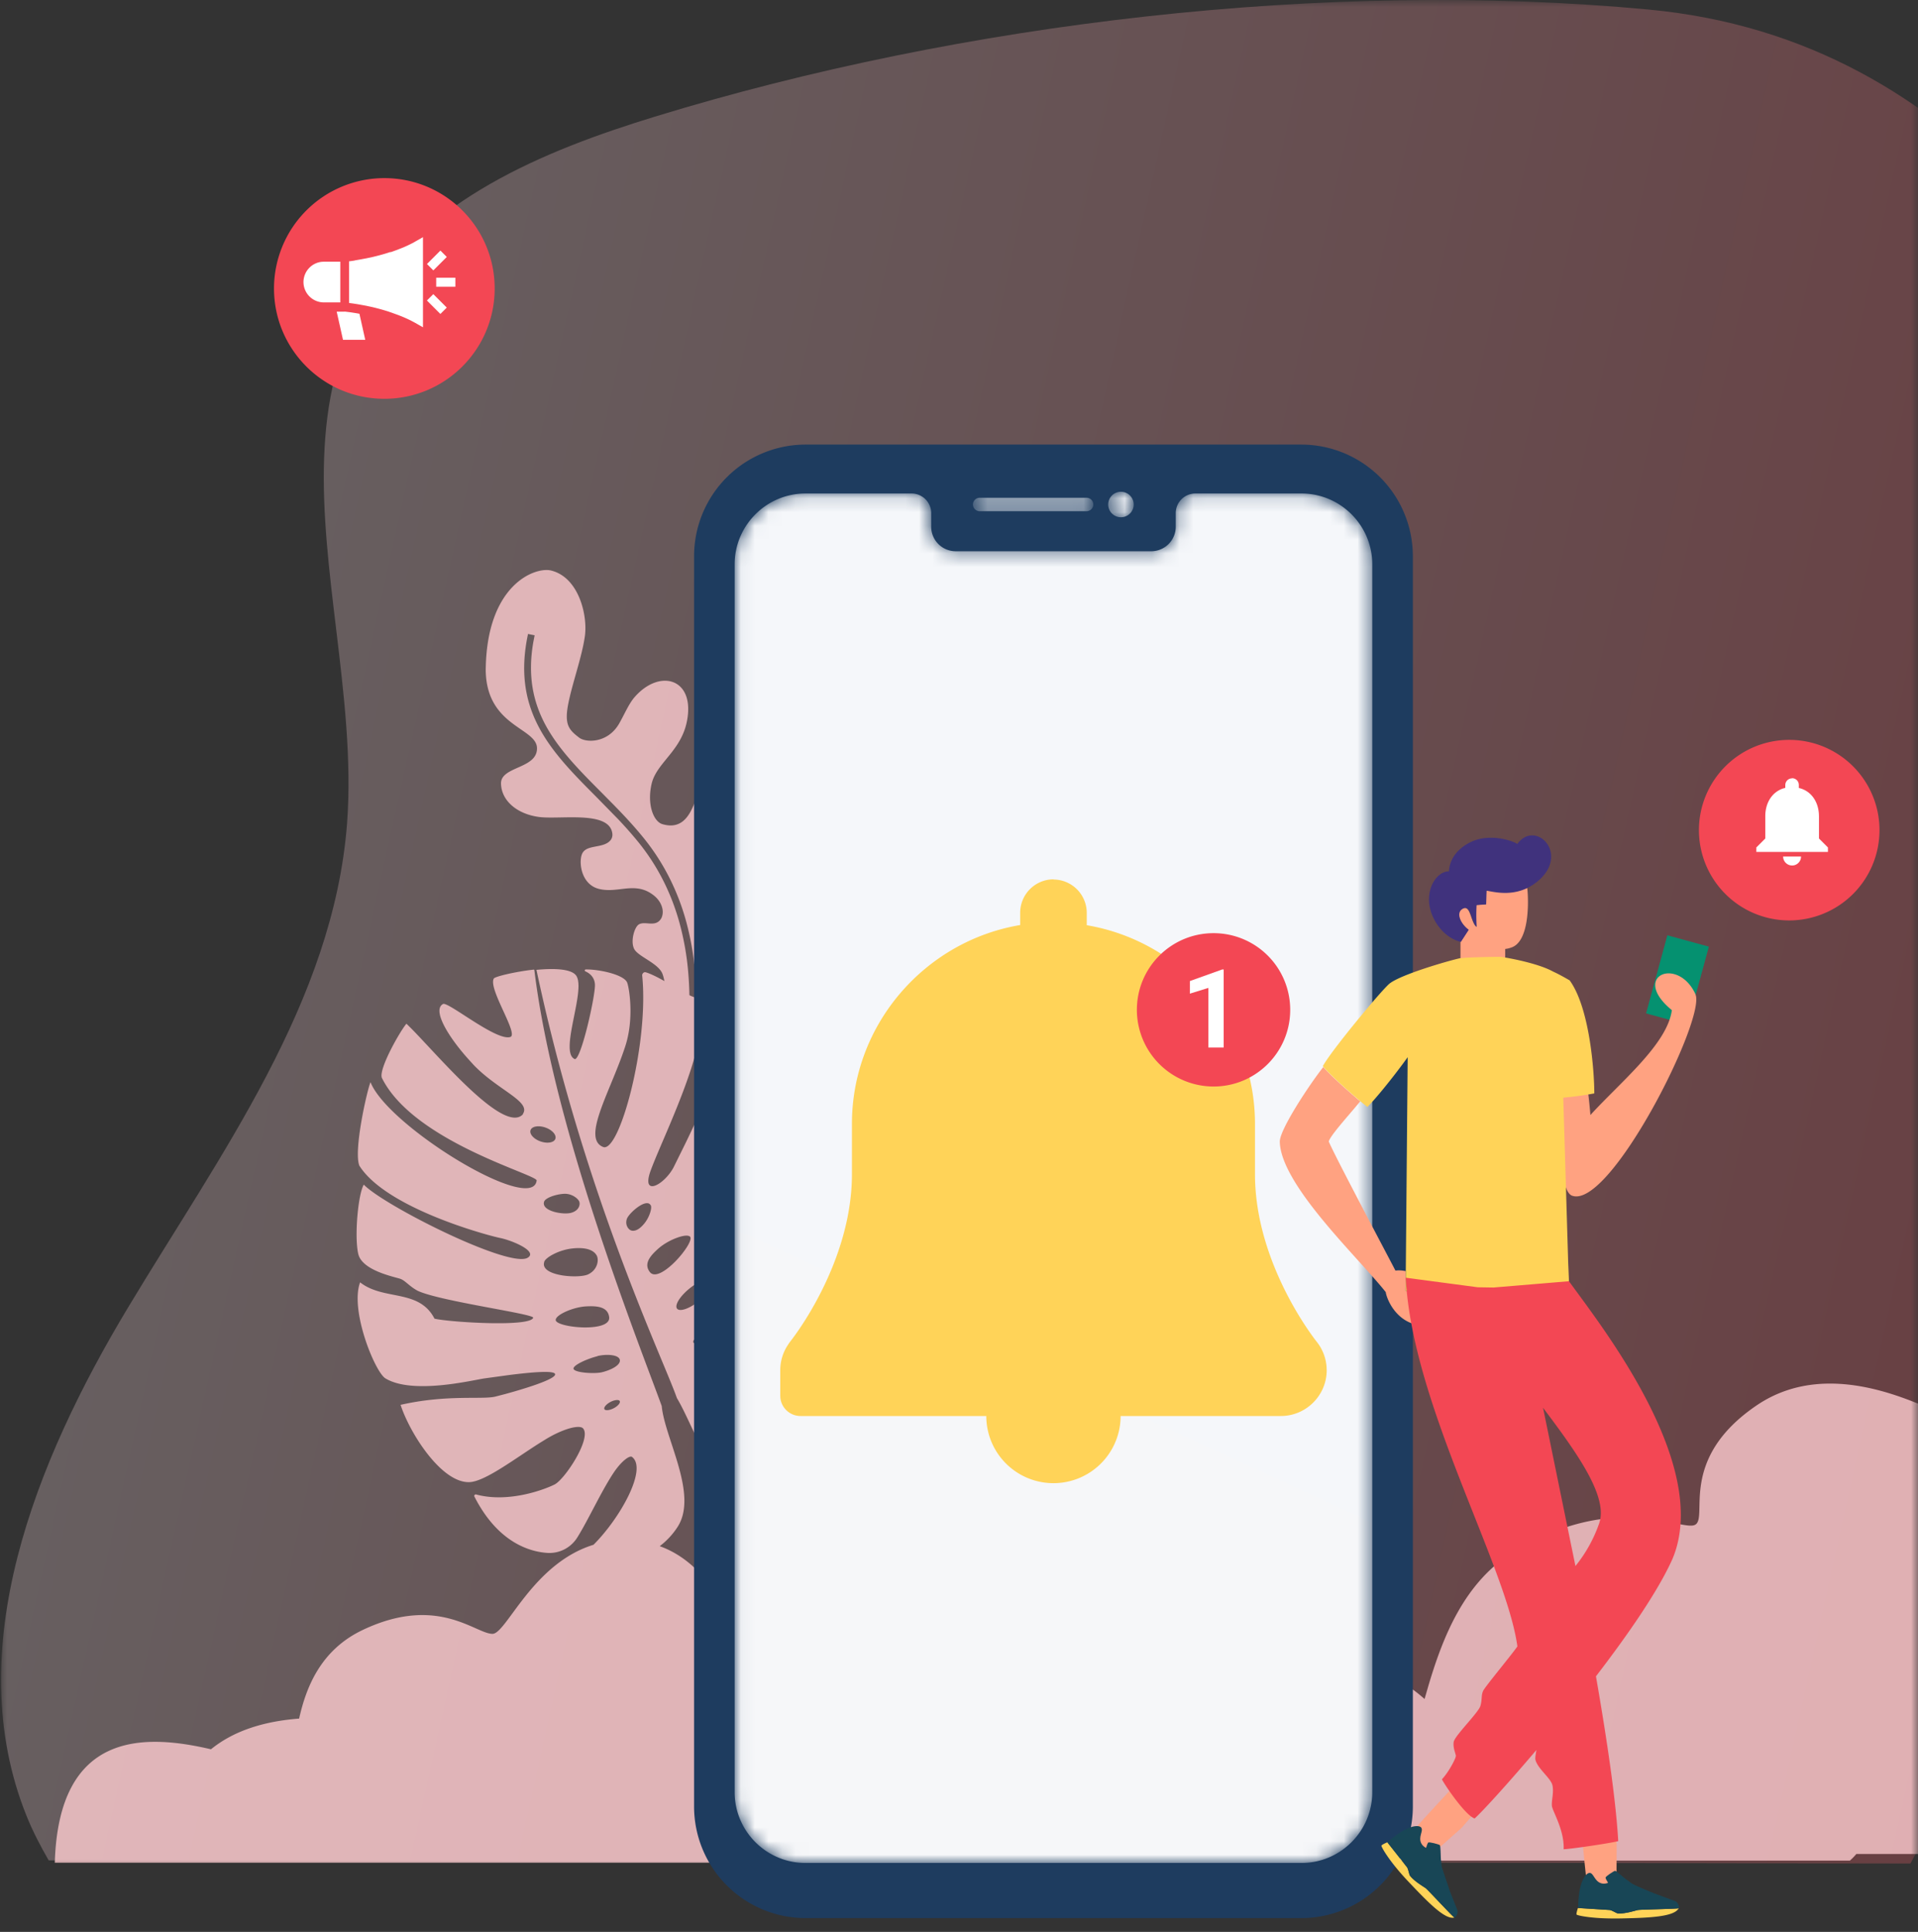
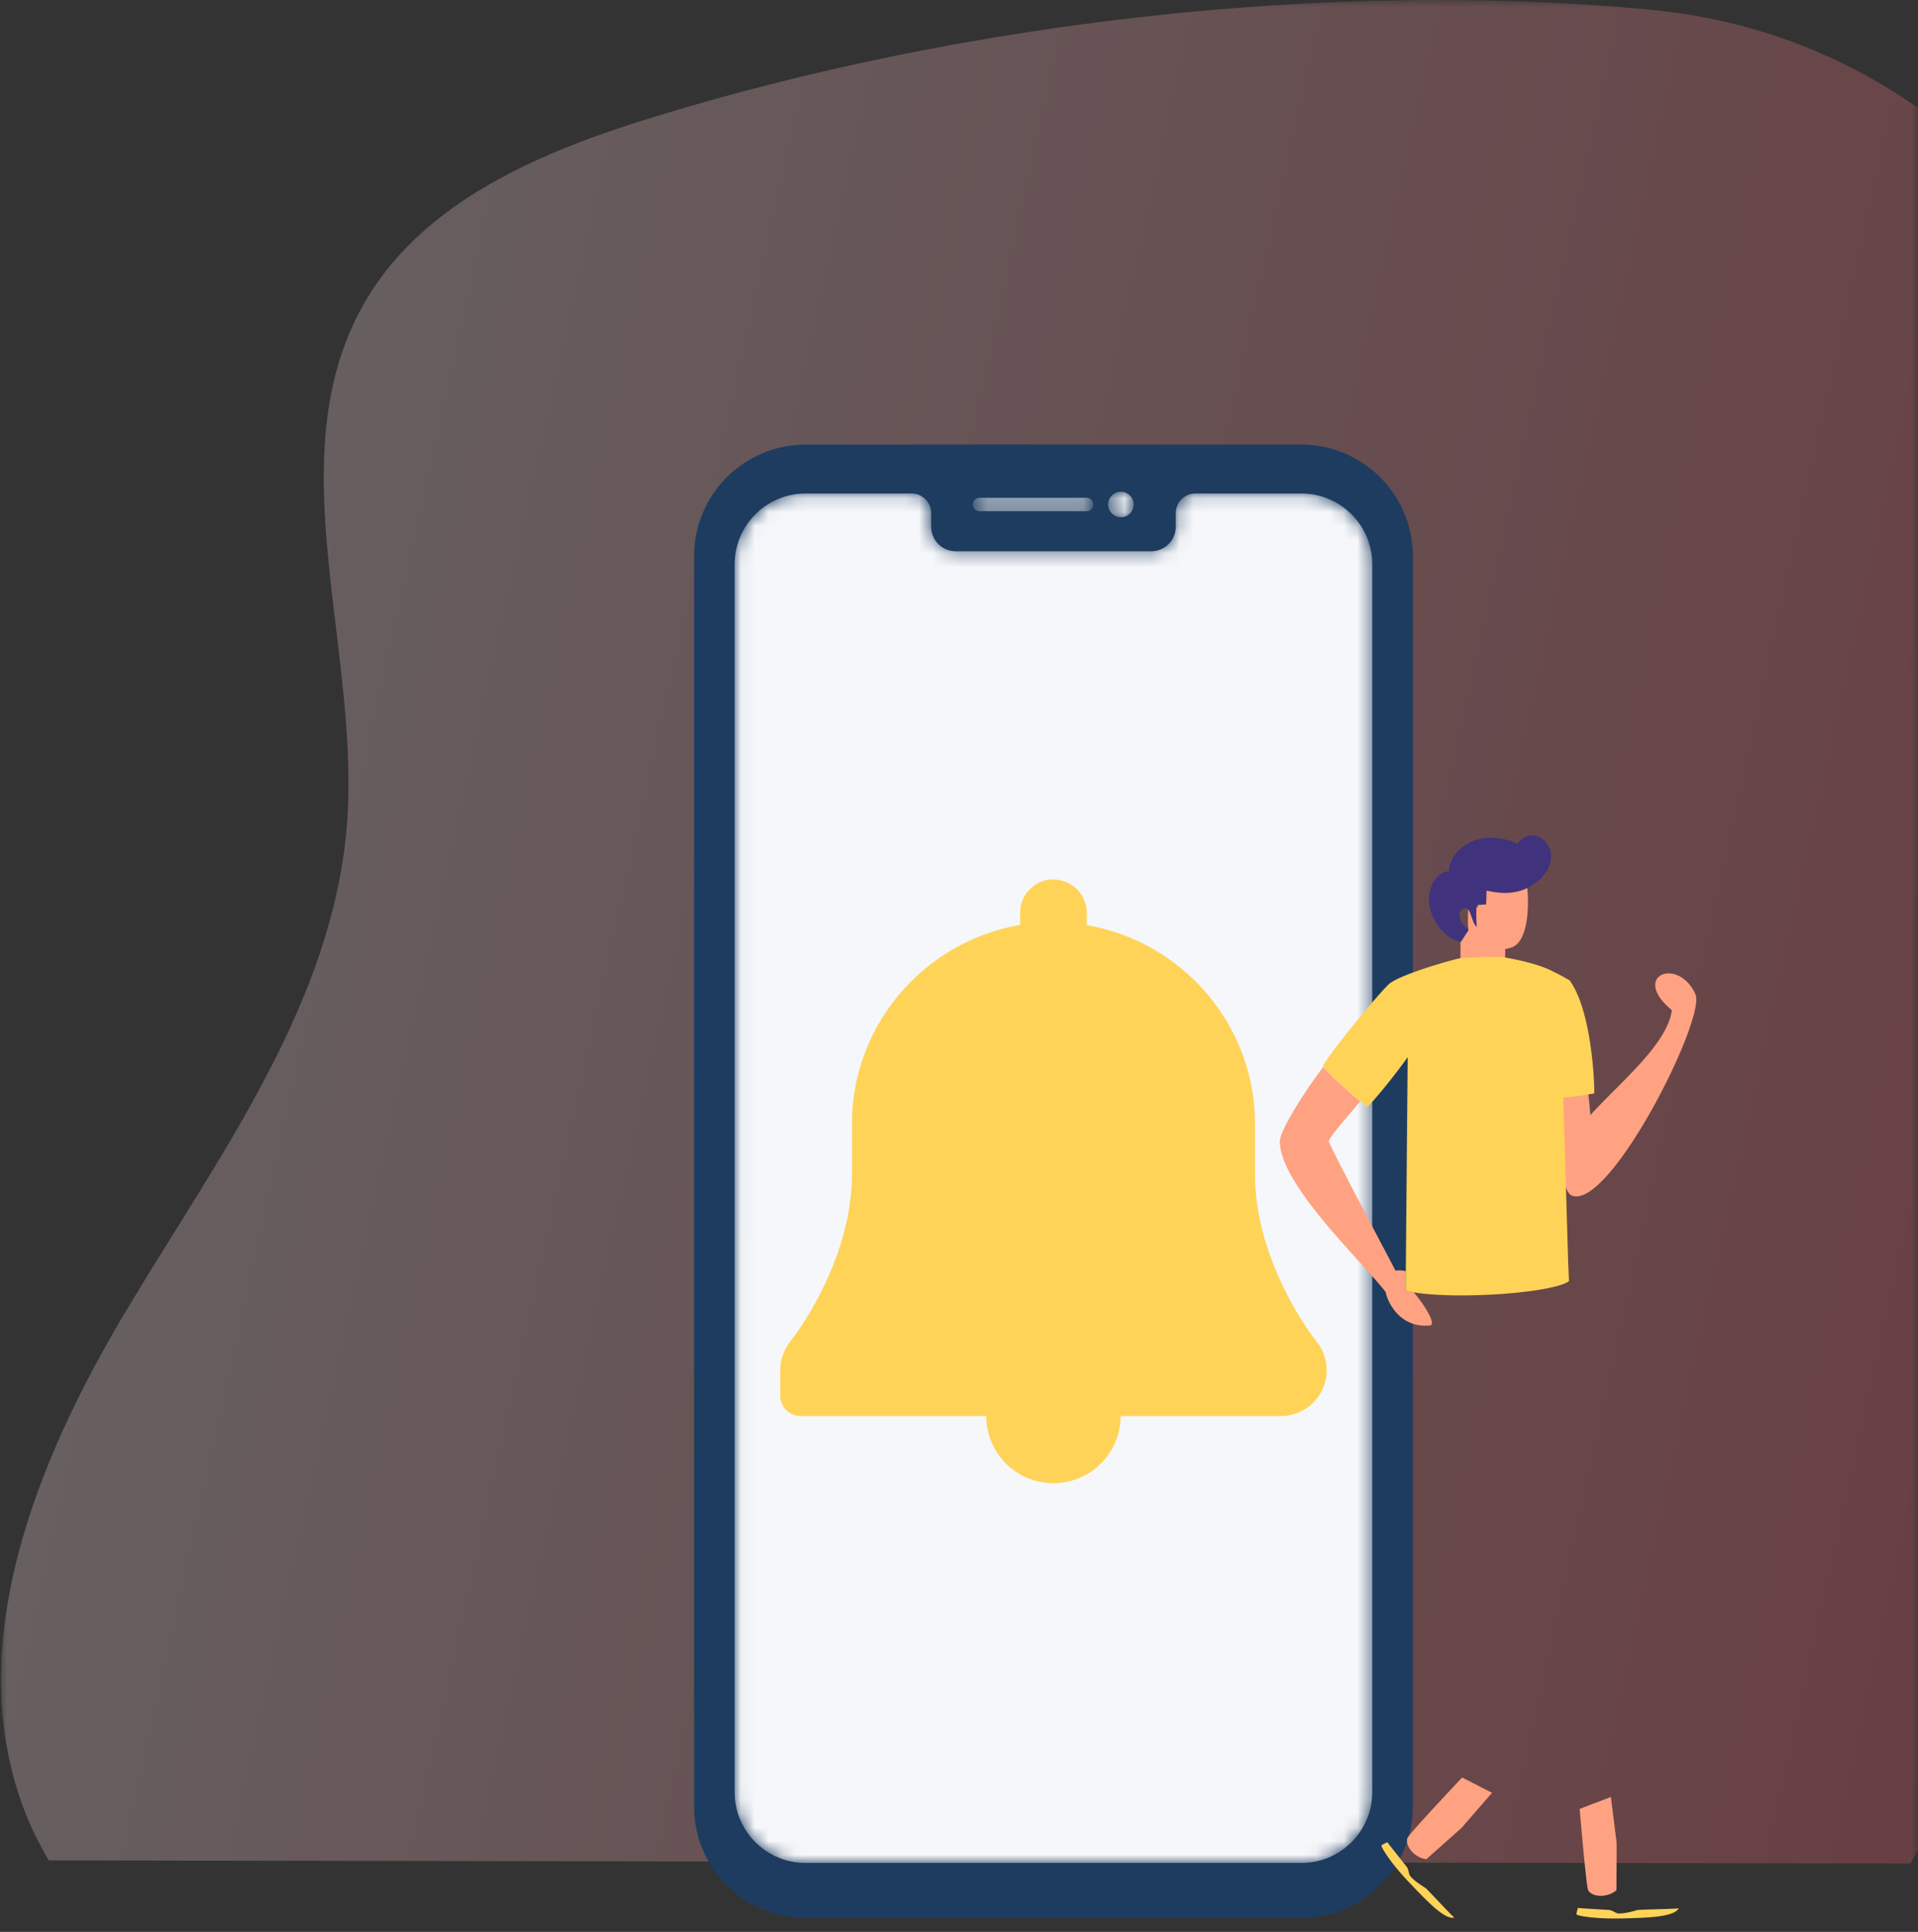
<svg xmlns="http://www.w3.org/2000/svg" xmlns:xlink="http://www.w3.org/1999/xlink" width="140" height="141">
  <rect width="100%" height="100%" fill="#333333" stroke="none" />
  <style>.B{fill-rule:nonzero}</style>
  <defs>
    <path id="A" d="M0 0h140v141H0z" />
    <linearGradient x1="62.623%" y1="-4.341%" x2="41.886%" y2="116.079%" id="B">
      <stop stop-color="#f34754" offset="0%" />
      <stop stop-color="#eff6f8" offset="100%" />
    </linearGradient>
    <path d="M12.956.145a1.43 1.43 0 0 1 1.428 1.428h0v1a1.79 1.79 0 0 0 1.785 1.785h14.28a1.79 1.79 0 0 0 1.785-1.785h0v-1A1.43 1.43 0 0 1 33.663.145h7.757c2.836 0 5.158 2.32 5.158 5.158h0v89.632c0 2.837-2.32 5.158-5.158 5.158h0H5.2c-2.837 0-5.16-2.32-5.16-5.158h0V5.303C.04 2.467 2.36.145 5.2.145h7.756zm15.3-.128a.93.93 0 0 1 0 1.86.93.93 0 0 1 0-1.86zm-2.52.438a.49.49 0 0 1 .49.49h0c0 .27-.22.492-.5.492h-7.792c-.27 0-.492-.22-.492-.492h0a.49.49 0 0 1 .492-.49h7.792z" id="C" />
    <linearGradient x1="41.619%" y1="90.989%" x2="53.241%" y2="37.111%" id="D">
      <stop stop-color="#f6f7f9" offset="0%" />
      <stop stop-color="#f5f7fa" offset="100%" />
    </linearGradient>
  </defs>
  <g fill="none" fill-rule="evenodd">
    <mask id="E" fill="#fff">
      <use xlink:href="#A" />
    </mask>
    <g mask="url(#E)">
      <g transform="translate(0 -1)">
        <path d="M136.1 32.623c-15.497-8.387-28.104-22.375-44.9-29.115C75.265-2.878 56.84.058 41.364 7.476 22.13 16.693 2.962 28.58.787 51.737c-2.204 23.47.935 50.08 7.818 72.537 2.508 8.182 6.087 16.806 13.45 21.117 7.138 4.18 15.475 3.163 23.93 2.146 4.76-.572 9.558-1.145 14.2-.8 13.025 1 24.155 9.27 35.365 16.006s24.923 12.268 37.05 7.4c1.147-.46 2.224-1.024 3.272-1.627l.228-135.893z" fill="url(#B)" opacity=".393" transform="matrix(0 1 -1 0 172.071 .91)" fill-opacity=".7" class="B" />
        <g opacity=".792" class="B">
-           <path d="M39.004 71.8c1.434 11.8 7.777 27.616 9.297 31.82.22 2.373 2.714 6.505 1.13 8.865a5.53 5.53 0 0 1-1.276 1.363c1.102.393 2.043 1.057 2.85 1.88 6.138-1.078 9.46 1.343 11.107 1.343 1.96 0 6.044-9.245 17.168-7.947s13.196 14.96 14.637 15.22 3.964-1.45 6.878-1.085c1.12.14 2.193.873 3.188 1.742l.278-.96c1.06-3.567 2.624-7.62 6.32-9.838 7.403-4.44 12.153-1.4 13.148-1.915s-1.28-4.777 4.475-8.703 12.84.58 13.943.7c.277.032 4.688-6.922 12.334-2.647 6.03 3.37 6.487 12.577 6.54 12.654.883 1.304 4.113.74 6.657 4.73s-.886 6.403-.238 7.818c.598 1.307 7.848 1.654 11.395 9.123l.16.35H135.5a4.36 4.36 0 0 1-.473.485l-52.427-.001-.122.152H4c.283-9.63 6.53-9.414 11.4-8.277 1.74-1.415 4.003-2.054 6.434-2.24.5-2.232 1.534-4.973 4.6-6.448 5.5-2.636 8.264.263 9.514.263 1.012 0 2.915-5.132 7.372-6.5 1.947-1.94 3.95-5.53 2.82-6.406-.166-.155-.784.3-1.354 1.153-.913 1.38-1.852 3.45-2.634 4.697a2.4 2.4 0 0 1-2.287 1.143c-1.436-.12-3.625-.936-5.236-4.104-.02-.04-.015-.084.012-.118s.07-.048.113-.037c2.354.635 4.974-.354 5.707-.72.74-.336 2.738-3.37 2.1-4.1-.25-.284-1.388-.008-2.666.754l-.46.283c-1.87 1.178-4.04 2.85-5.18 2.883-2.04.058-4.346-3.576-5.016-5.642 3.417-.774 5.957-.364 6.925-.604l.693-.18c1.365-.37 3.728-1.085 3.662-1.456-.05-.3-1.83-.127-3.312.058l-1.84.252c-.845.12-5.25 1.212-7.242-.006-.77-.494-2.596-4.978-1.84-7.005 1.724 1.36 4.294.45 5.432 2.653l.22.042c1.5.25 6.74.546 6.98-.105.143-.28-6.747-1.196-8.42-1.968-.6-.318-.9-.73-1.248-.867s-2.798-.58-3.096-1.816-.022-4.36.4-5.07c1.483 1.53 10.505 6.07 11.932 5.352.805-.428-.887-1.2-1.884-1.437l-.27-.06c-1.452-.344-8.237-2.28-10.1-5.236-.433-1.062.527-5.374.812-6.1 1.253 3.218 11.83 9.68 12.127 7.18.048-.432-8.996-2.833-11.3-7.497-.235-.66 1.34-3.42 1.796-3.948l.338.333c2.108 2.133 6.765 7.72 8.152 6.292l.03-.072c.533-.9-1.862-1.72-3.603-3.53l-.3-.33c-1.577-1.727-2.756-3.703-1.942-4.132.392-.177 3.944 2.778 4.93 2.4.557-.28-1.67-3.55-1.222-4.265.093-.126 1.26-.423 2.546-.6l.405-.048-.027.017zm1.222-29.16c2.022.496 2.676 3.264 2.467 4.78s-.928 3.467-1.22 4.98.07 1.876.805 2.44c.48.367 2.047.427 2.893-.992.4-.687.715-1.466 1.143-1.96 1.865-2.152 4.517-1.357 3.8 1.88-.47 2.087-2.2 2.935-2.55 4.438s.136 2.75.78 2.943c2.02.6 2.314-1.74 2.854-2.8.516-1.02 1.522-1.9 2.45-1.63.65.2 1.134 1.158.856 2.95s-2.012 3.402-2.5 4.978l-.105.347c-.445 1.54-.744 3.5.252 3.85 1.075.362 1.626-1.05 2.55-1.024.777.022 1.28 1.4 1.013 2.035-.232.55-.913.825-1.323 1.556-.695 1.24-1.346 4.733-3.4 5.03-.055.63-.17 1.313-.372 1.997-.883 2.98-2.534 6.377-3.124 7.995-.717 1.966.982 1.057 1.668-.227l.86-1.74c1.216-2.5 3.237-6.9 3.35-9.34.004-.084.044-.154.114-.2s.15-.055.228-.025c1.437.547 3.65 2.703 3.28 5.062-.15.95-.7 2.74-1.75 4.33-1.786 2.683-4.354 5.252-3.973 5.55.127.1 1.24-.5 1.925-1.427 1.145-1.548 2.133-3.884 2.502-4.55l.507-.85c.514-.882 1.24-2.222 1.362-3.004.005-.032.03-.055.06-.06s.062.01.076.04c1.277 2.544 2.55 2.98 2.43 5.628-.124 2.355-6.602 7.093-6.414 7.722s1.803.33 3.202-1.34 3.15-5.1 3.332-5.622c.574.987 3.422 3.334 2.077 6.067-2.02 3.815-8.248 4.067-7.94 5.077.094.308 1.196-.14 1.372-.212l.426-.177c2.3-.984 6.193-3.026 6.87-3.326-1.402 1.044.758 4.78-2.317 6.56-1.403.812-6.854-.465-7.346 1.1-.24.424.704 1.432 4.996-.145-.25.652.8 1.9.394 2.694s-1.472 1.116-1.985 1.67c-1.02 1.1-1.392 1.892-2.6 2.16-1.248.28-2.174-.26-2.883-1.104-.42-.502-1.226-2.572-1.907-3.7l-.12-.326c-1.264-3.346-6.762-15.03-10.133-30.933l-.02.002c1.308-.127 2.6-.083 2.935.44.693 1.1-1.27 5.574-.123 6.07.456.106 1.522-4.662 1.476-5.45-.032-.537-.393-.82-.7-.953-.03-.014-.048-.047-.04-.08s.035-.057.07-.058c.912-.017 2.7.347 3.006.92.14.26.557 2.573-.108 4.645-1.04 3.24-3.22 6.736-1.644 7.385 1.183.546 3.376-7.5 2.866-12.498-.008-.075.02-.143.078-.2s.13-.062.2-.04c.378.117.854.362 1.344.637l-.058-.25a2.67 2.67 0 0 0-.085-.28c-.305-.776-1.76-1.25-2.058-1.803s.012-1.62.338-1.805c.48-.275 1.243.267 1.645-.466.254-.544-.028-1.206-.5-1.6-1.37-1.145-2.63-.167-4.06-.524-1.3-.325-1.487-1.93-1.24-2.54.237-.582 1.042-.48 1.652-.718.36-.14.635-.408.557-.835-.277-1.64-3.828-.95-5.366-1.16S36.61 59.482 36.57 58.2s2.634-1.07 2.627-2.585-3.693-1.564-3.743-5.703c.056-6.272 3.62-7.556 4.772-7.273h-.001zm4.333 60.682c-.3.16-.5.392-.444.52s.37.1.68-.06.5-.392.444-.52-.37-.1-.68.06zm-.95-3.338c-.684.168-1.744.625-1.748.9.006.3 1.498.404 2.063.273s1.358-.476 1.323-.88-.953-.47-1.637-.304l-.001.01zm7.3-1.38c-.215.102-.35.268-.3.37s.263.105.478.002.35-.268.3-.37-.262-.104-.477-.002h-.001zm-8.147-2.256c-.94.057-2.208.617-2.2.995.02.558 4.052.95 3.902-.215-.092-.7-.754-.837-1.694-.78h.002zm7.56-1.3c-.692.562-1.1 1.218-.9 1.466s.925-.008 1.617-.57 1.1-1.22.9-1.466-.925.007-1.617.57zm-8.5-2.933c-1.023.1-1.982.657-2.093.968l-.01.052c-.277 1.007 2.536 1.202 3.22.872s.794-1.06.612-1.38-.644-.618-1.727-.512h-.002zm6.274-.022c-.712.617-1.097 1.17-.666 1.742.706.938 3.316-2.16 2.94-2.574-.265-.27-1.563.216-2.274.833v-.001zm-2.34-2.128c-.148.43.116.788.33.846s.537-.012.95-.52.577-1.202.455-1.33c-.313-.545-1.588.574-1.736 1.005l.001-.001zM41.19 88.13c-.56.022-1.422.288-1.482.604-.17.662 1.392.946 1.98.784s.68-.612.592-.826-.53-.584-1.1-.562h0zm-2.447-4.683c-.135.266.153.64.644.835s1 .138 1.134-.128-.153-.64-.644-.835-1-.138-1.134.128zm.275-36.08l-.477-.097-.024.12c-1.077 5.237 1.415 8.134 4.403 11.16l.603.607 1.56 1.594a29.52 29.52 0 0 1 1.512 1.712c.665.82 1.256 1.717 1.76 2.695s.922 2.037 1.24 3.187a20.09 20.09 0 0 1 .65 3.74 24.21 24.21 0 0 1 .076 1.549c.193.093.36.16.5.188a25.15 25.15 0 0 0-.081-1.781 20.67 20.67 0 0 0-.666-3.825 17.05 17.05 0 0 0-1.28-3.282 16.29 16.29 0 0 0-1.816-2.778c-.707-.873-1.458-1.672-2.207-2.438l-.896-.906c-1.58-1.585-3.078-3.1-4.038-4.86-.913-1.683-1.345-3.615-.906-6.105l.07-.36.025-.12h.002z" fill="#ffccd0" />
-         </g>
+           </g>
        <g transform="translate(20 14)">
          <path d="M75.006 19.448H38.784a8.15 8.15 0 0 0-8.122 8.122v91.302a8.15 8.15 0 0 0 8.122 8.122h36.222a8.15 8.15 0 0 0 8.122-8.122V27.57a8.15 8.15 0 0 0-8.122-8.122" fill="#1e3c5f" class="B" />
          <g transform="translate(33.586 22.875)">
            <mask id="F" fill="#fff">
              <use xlink:href="#C" />
            </mask>
            <path d="M.04 8.786v86.15c0 2.836 2.32 5.158 5.16 5.158h36.22c2.836 0 5.158-2.32 5.158-5.158V5.303c0-2.837-2.32-5.158-5.158-5.158h-7.757a1.43 1.43 0 0 0-1.428 1.428v1a1.79 1.79 0 0 1-1.785 1.785H16.17a1.79 1.79 0 0 1-1.785-1.785v-1A1.43 1.43 0 0 0 12.956.145H5.2C2.36.145.04 2.467.04 5.303v3.483zM17.935.455h7.792a.49.49 0 0 1 .49.49h0c0 .27-.22.492-.5.492h-7.792c-.27 0-.492-.22-.492-.492h0a.49.49 0 0 1 .492-.49h0zm10.3-.438a.93.93 0 1 1 0 1.86.93.93 0 1 1 0-1.86h0z" fill="url(#D)" mask="url(#F)" class="B" />
          </g>
          <g class="B">
-             <path fill="#059170" d="M101.705 55.264l-1.554 5.7 3.03.827 1.554-5.7-3.03-.827" />
-             <path d="M97.582 118.153l.414 3.294.008.206-.015 3.304c-.744.64-1.93.465-2.082-.058s-.604-5.874-.604-5.874l2.28-.872zm-10.848-1.418l2.172 1.114-2.176 2.508-.148.144-2.47 2.195c-.973-.127-1.635-1.126-1.347-1.6s3.968-4.373 3.968-4.373l.001.002zm-10.128-51.84c.55.637 1.905 1.838 2.683 2.488l-.2.236c-.677.822-2.03 2.308-2.098 2.7l.092.204c.788 1.687 4.45 8.57 4.773 9.212.25-.035.508-.013.75.04l-.02 1.422a7.87 7.87 0 0 0 .604.12l.2.248c.76.933 1.404 2.1 1.015 2.17-2.35.244-3.187-1.908-3.256-2.43-1.984-2.505-7.65-7.8-7.734-10.97-.022-.87 2.14-4.144 3.17-5.45h.001zm27.147-5.324c.8 1.735-6.22 15.7-9 14.698-.2-.072-.378-.33-.488-.725-.3-.217-.55-.563-.703-1.03-.397-1.2-1.15-4.8-1.33-6.293.955-.535 2.664-.658 3.52-.75l.138 1.02a46.03 46.03 0 0 1 .198 1.889c2.2-2.413 5.618-5.174 5.945-7.655-3.048-2.5.448-3.964 1.728-1.152l.002-.002zM88.5 52l2.976-.2.023.233c.084 1.06.067 3.563-1.076 4.08l-.072.03-.018.006-.01.005-.047.017.022-.01-.108.037-.123.032-.2.034v1.76a1.37 1.37 0 0 1-.946.768l-.133.015a.94.94 0 0 1-.127-.003l-.102-.013-.128-.025-.17-.046-.167-.057-.156-.064-.143-.068-.158-.086-.2-.12-.167-.126-.157-.14-.102-.107-.108-.132-.055-.08-.062-.1c-.06-.104-.108-.215-.142-.332l-.04-.174v-1.398l.574-.883c-.556-.4-.985-1.23-.44-1.536.605-.34.585.95 1.02 1.324a6.39 6.39 0 0 1-.027-.62l.002-.45.014-.462.004-.064.698-.05.032-1 .01.005z" fill="#ffa281" />
+             <path d="M97.582 118.153l.414 3.294.008.206-.015 3.304c-.744.64-1.93.465-2.082-.058s-.604-5.874-.604-5.874l2.28-.872zm-10.848-1.418l2.172 1.114-2.176 2.508-.148.144-2.47 2.195c-.973-.127-1.635-1.126-1.347-1.6s3.968-4.373 3.968-4.373l.001.002zm-10.128-51.84c.55.637 1.905 1.838 2.683 2.488l-.2.236c-.677.822-2.03 2.308-2.098 2.7l.092.204c.788 1.687 4.45 8.57 4.773 9.212.25-.035.508-.013.75.04l-.02 1.422a7.87 7.87 0 0 0 .604.12l.2.248c.76.933 1.404 2.1 1.015 2.17-2.35.244-3.187-1.908-3.256-2.43-1.984-2.505-7.65-7.8-7.734-10.97-.022-.87 2.14-4.144 3.17-5.45h.001zm27.147-5.324c.8 1.735-6.22 15.7-9 14.698-.2-.072-.378-.33-.488-.725-.3-.217-.55-.563-.703-1.03-.397-1.2-1.15-4.8-1.33-6.293.955-.535 2.664-.658 3.52-.75l.138 1.02a46.03 46.03 0 0 1 .198 1.889c2.2-2.413 5.618-5.174 5.945-7.655-3.048-2.5.448-3.964 1.728-1.152l.002-.002zM88.5 52l2.976-.2.023.233c.084 1.06.067 3.563-1.076 4.08l-.072.03-.018.006-.01.005-.047.017.022-.01-.108.037-.123.032-.2.034v1.76a1.37 1.37 0 0 1-.946.768l-.133.015a.94.94 0 0 1-.127-.003l-.102-.013-.128-.025-.17-.046-.167-.057-.156-.064-.143-.068-.158-.086-.2-.12-.167-.126-.157-.14-.102-.107-.108-.132-.055-.08-.062-.1c-.06-.104-.108-.215-.142-.332l-.04-.174v-1.398l.574-.883a6.39 6.39 0 0 1-.027-.62l.002-.45.014-.462.004-.064.698-.05.032-1 .01.005z" fill="#ffa281" />
            <path d="M95.175 126.267l.013-.012.372.03 1.926.118c.168.014.502.245.606.25.53.035 1.253-.204 1.435-.245.172-.04 2.667-.076 2.98-.127l.03-.008c-.32.62-2.08.7-4.18.746s-3.252-.217-3.28-.287c-.02-.048.022-.217.058-.342l.04-.125v.002zm-13.917-4.8l.018.002.137.182 1.287 1.628c.1.134.154.537.218.62.328.42.988.796 1.14.904s2 2.122 2.1 2.15c-.675.175-1.902-1.088-3.347-2.614s-2-2.565-1.976-2.633.337-.208.413-.238v-.001zM56.895 51.192a2.44 2.44 0 0 1 2.43 2.429v.907c6.945 1.167 12.28 7.244 12.28 14.507v3.672c0 5.47 3.07 10.325 4.406 12.094l.18.234a3.32 3.32 0 0 1 .638 1.727l.01.243c0 1.777-1.405 3.243-3.16 3.338l-.183.005h-11.7a4.9 4.9 0 1 1-9.804 0H38.43a1.48 1.48 0 0 1-1.47-1.335l-.007-.142v-1.866a3.32 3.32 0 0 1 .523-1.79l.13-.2.27-.355.213-.294.245-.352c1.482-2.18 3.852-6.513 3.852-11.32v-3.672c0-7.263 5.334-13.34 12.28-14.507v-.907a2.44 2.44 0 0 1 2.271-2.424l.16-.005-.002.013zm32.622 5.65l.078.001.317.05c.867.15 2.546.512 3.46 1.022.488.22.977.513 1.2.636 1.472 2.015 1.804 6.704 1.8 8.252a23.21 23.21 0 0 1-2.265.31l.36 12.07.057 1.323c-1.117.838-7.985 1.363-11.32.817-.218-.036-.42-.076-.604-.12l.15-17.043-.324.445c-.857 1.16-2.03 2.613-2.62 3.187l-.12-.1-.28-.227-.116-.097c-.72-.6-1.93-1.67-2.543-2.332l-.193-.22c.617-1.128 4.06-5.28 4.816-5.98.704-.65 4.204-1.677 5.2-1.9.536-.06 2.006-.095 2.702-.1h.246v.006z" fill="#ffd358" />
-             <path d="M82.612 80.255l5.257.698 1.15.018 5.504-.46c2.3 3.194 10.44 13.43 7.554 20.27-1.035 2.32-3.217 5.484-5.584 8.565.826 4.742 1.457 9.072 1.626 12.03-.622.157-3.36.564-3.984.593.058-1.396-.808-2.768-.855-3.152s.157-1 .035-1.524-1.1-1.224-1.242-1.87c-.026-.134.03-.418.074-.7-2.216 2.613-4.034 4.585-4.512 5-.664-.22-2.152-2.396-2.384-2.86.523-.558 1.017-1.54 1.017-1.7s-.227-.587-.157-1.03 1.808-2.14 1.948-2.624.046-.767.2-1.1c.152-.32 1.992-2.522 2.5-3.243-.82-5.954-7.676-17.645-8.15-26.9l.003-.02zm10.016 9.487l.072.34 2.296 11.217a10.35 10.35 0 0 0 1.724-3.093c.7-1.952-1.588-5.134-4.092-8.463v-.001zM68.58 55.108a5.59 5.59 0 0 1 5.595 5.596c0 3.09-2.505 5.596-5.595 5.596a5.6 5.6 0 0 1-5.596-5.596c0-3.09 2.505-5.596 5.596-5.596h0zM110.6 41a6.59 6.59 0 0 1 6.589 6.589 6.59 6.59 0 0 1-6.589 6.588 6.59 6.59 0 0 1-6.59-6.588A6.59 6.59 0 0 1 110.589 41h.001zM8.054 0c4.448 0 8.054 3.606 8.054 8.054s-3.606 8.053-8.054 8.053S0 12.5 0 8.054A8.06 8.06 0 0 1 8.054 0z" fill="#f34754" />
-             <path d="M69.32 57.76v5.695H68.2v-4.352l-1.348.418v-.918l2.355-.844h.12.003zm42.142-8.244a.64.64 0 0 1-.05.255.66.66 0 0 1-.47.385.57.57 0 0 1-.131.013.66.66 0 0 1-.65-.557l-.008-.096h1.31zm-.65-5.717a.49.49 0 0 1 .482.402l.008.088v.222c.88.2 1.406.965 1.464 1.9l.006.175V48.2l.653.653v.327H108.2v-.327l.653-.653v-1.633c0-.947.472-1.743 1.3-2.02l.16-.045V44.3a.49.49 0 0 1 .49-.49l-.001-.01zM5.16 9.74l.345.043.028.004.026.003.056.008.06.008.032.005.063.01.03.005.035.005.032.005.036.006.032.005.072.012.04.007.03.005.023.004.02.004.027.005.008.001.022.004.02.004.026.005.01.002h.003L6.66 11.8H5.036l-.46-2.054h.582l.002-.005zm5.714-5.436v6.584l-.597-.34-.038-.02-.068-.037-.044-.023-.06-.032-.077-.04-.03-.015-.05-.024-.058-.028-.08-.038-.03-.014-.08-.037-.03-.013-.052-.023-.057-.025-.053-.023-.057-.024-.053-.022-.056-.024-.054-.02-.083-.033-.027-.01L9.084 10l-.055-.02-.056-.02-.385-.14-.054-.018-.028-.01-.055-.018-.08-.03-.054-.017-.055-.017-.08-.025-.054-.016-.026-.008-.055-.016-.052-.016-.054-.016-.052-.015-.055-.015-.05-.014-.054-.015-.05-.014-.158-.04-.075-.02-.027-.007-.1-.025-.1-.024L7.12 9.4l-.1-.02-.1-.022-.053-.01-.04-.01-.092-.02-.1-.018-.024-.005-.064-.012-.087-.016-.086-.015-.082-.015-.08-.014-.02-.004-.097-.017-.035-.006-.04-.006-.034-.005-.038-.006-.034-.005-.037-.006-.032-.005-.035-.005-.03-.005-.034-.005-.03-.004-.032-.004-.06-.008-.027-.004-.03-.004-.026-.003-.027-.003-.025-.003h-.012V6.073l.026-.003.104-.013.09-.013.037-.005.025-.004.04-.006.05-.008h.008L5.93 6l.044-.007.045-.007.055-.01.02-.004.077-.013.057-.01.02-.004.06-.01.052-.01.03-.005.053-.01.03-.006.086-.016.02-.004.068-.013.1-.018.465-.1.206-.05.102-.026.06-.016.043-.01.082-.022.023-.006.163-.045.048-.013.058-.017.05-.014.164-.05.05-.016.057-.018.052-.017.11-.035h.057l.053-.018.056-.02.054-.02.056-.02.054-.02.056-.02.054-.02.056-.02.1-.04.055-.022.028-.01.055-.022.028-.01.055-.022.056-.023.054-.02.056-.024.082-.035.08-.036.028-.013.08-.037.057-.027.05-.024.058-.028.05-.024.107-.054.14-.074.034-.02.037-.02.104-.06.493-.28.003-.003zm.755 4.163l.982.982-.466.466-.982-.982.466-.466zM4.84 6.1v2.972H3.638a1.49 1.49 0 0 1-1.486-1.486 1.49 1.49 0 0 1 1.343-1.479l.143-.007H4.84zm8.4 1.167v.66h-1.4v-.66h1.4zm-1.093-1.98l.466.466-.982.982-.466-.466.982-.982z" fill="#fff" />
-             <path d="M83.74 120.393c.18.233-.24.668.005 1.15.077.152.202.25.346.326.048-.153.114-.35.157-.388.072-.065.777.127.847.184.064.052.06.754.076 1l.004.05-.002-.007c.047.2.018.384.08.6l.587 1.744.537 1.358c.088.27-.15.523-.204.545s-1.96-2.043-2.112-2.15-.813-.485-1.14-.904c-.064-.082-.116-.485-.218-.62l-1.432-1.82c1.4-1.26 2.293-1.306 2.47-1.073v-.005zm14.137 3.145c.088-.014.7.557.84.644l-.023-.013c.186.1.303.247.514.353.324.163 1.03.47 1.7.727l1.37.507c.26.115.3.46.27.515s-2.83.095-3.012.137-.903.28-1.435.245c-.104-.007-.438-.238-.606-.25l-2.3-.15c.002-1.9.56-2.58.85-2.557s.338.624.858.764c.165.044.322.017.475-.04-.083-.138-.185-.317-.185-.376 0-.097.614-.493.703-.507l.001.001z" fill="#184656" />
            <path d="M87.787 54.653a13.37 13.37 0 0 1-.007-1.595l.698-.05.032-1c.614.1 2.153.522 3.6-.586 2.613-2-.015-4.683-1.356-2.823-.356-.248-2.087-.833-3.492-.096-.64.336-1.434.984-1.504 2.1-.547-.05-1.38.642-1.45 1.913s.893 2.884 2.326 3.23l.574-.883c-.556-.4-.985-1.23-.44-1.536.605-.34.585.95 1.02 1.324" fill="#40327d" />
          </g>
        </g>
      </g>
    </g>
  </g>
</svg>